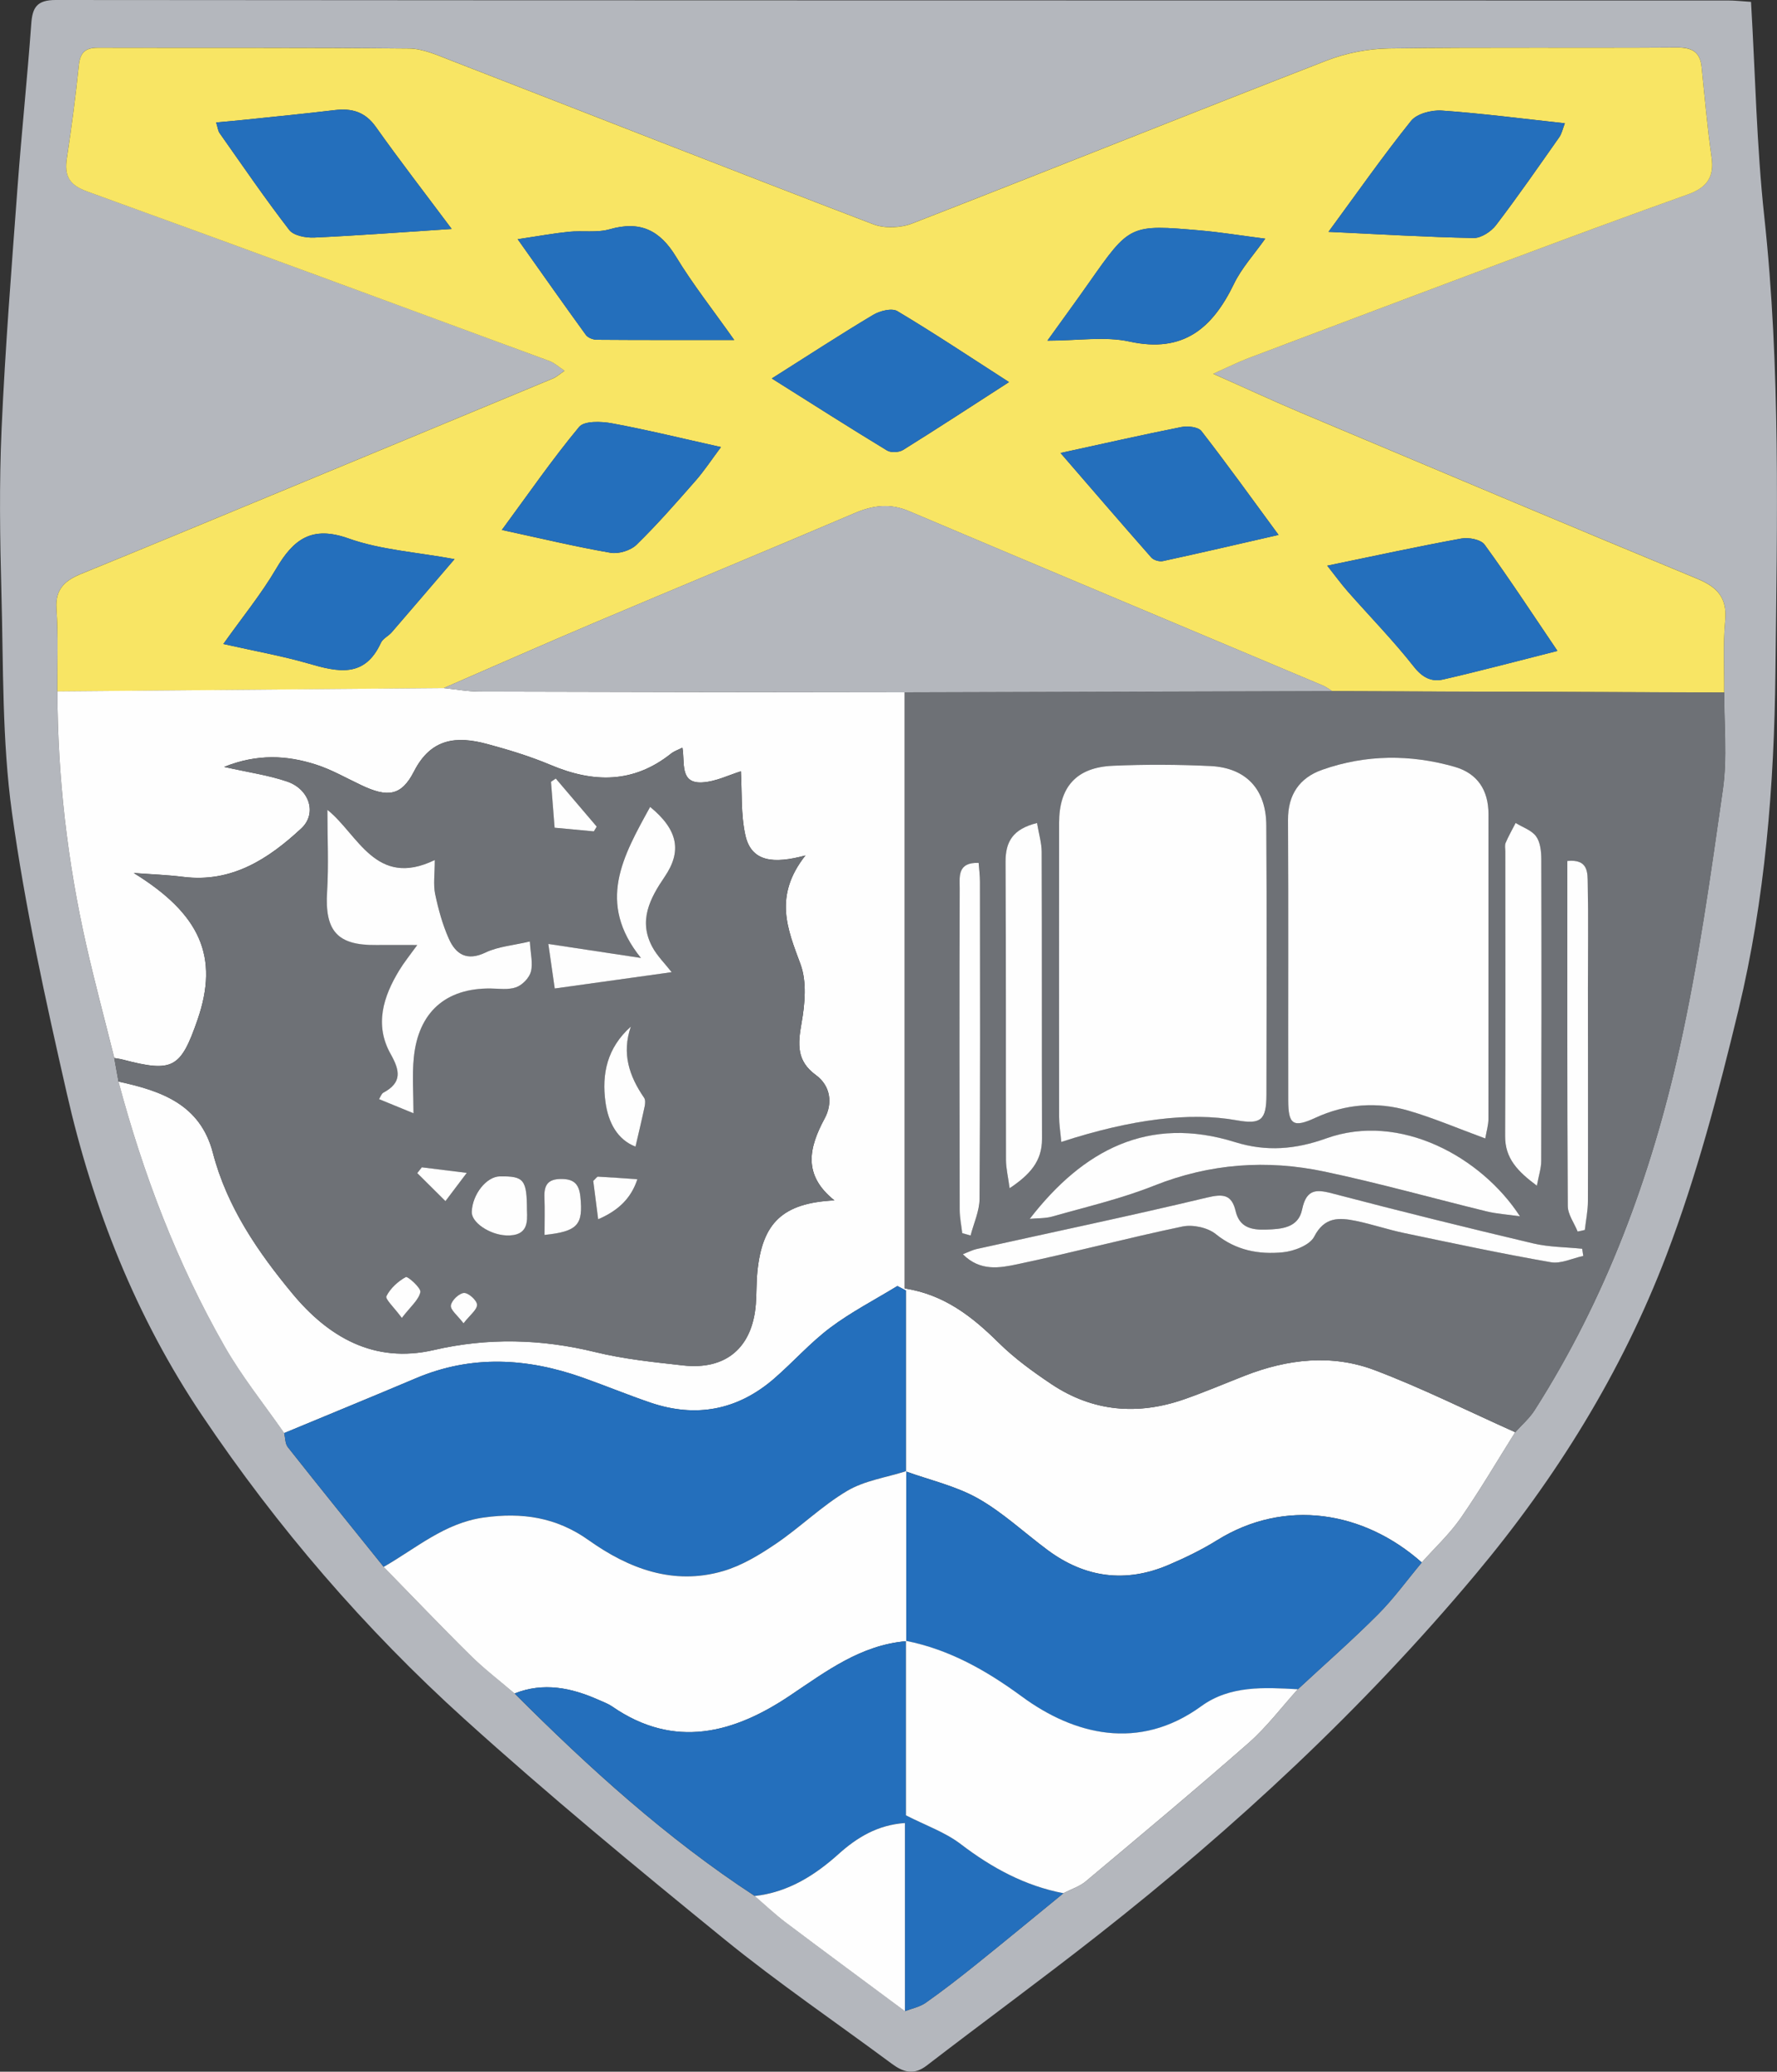
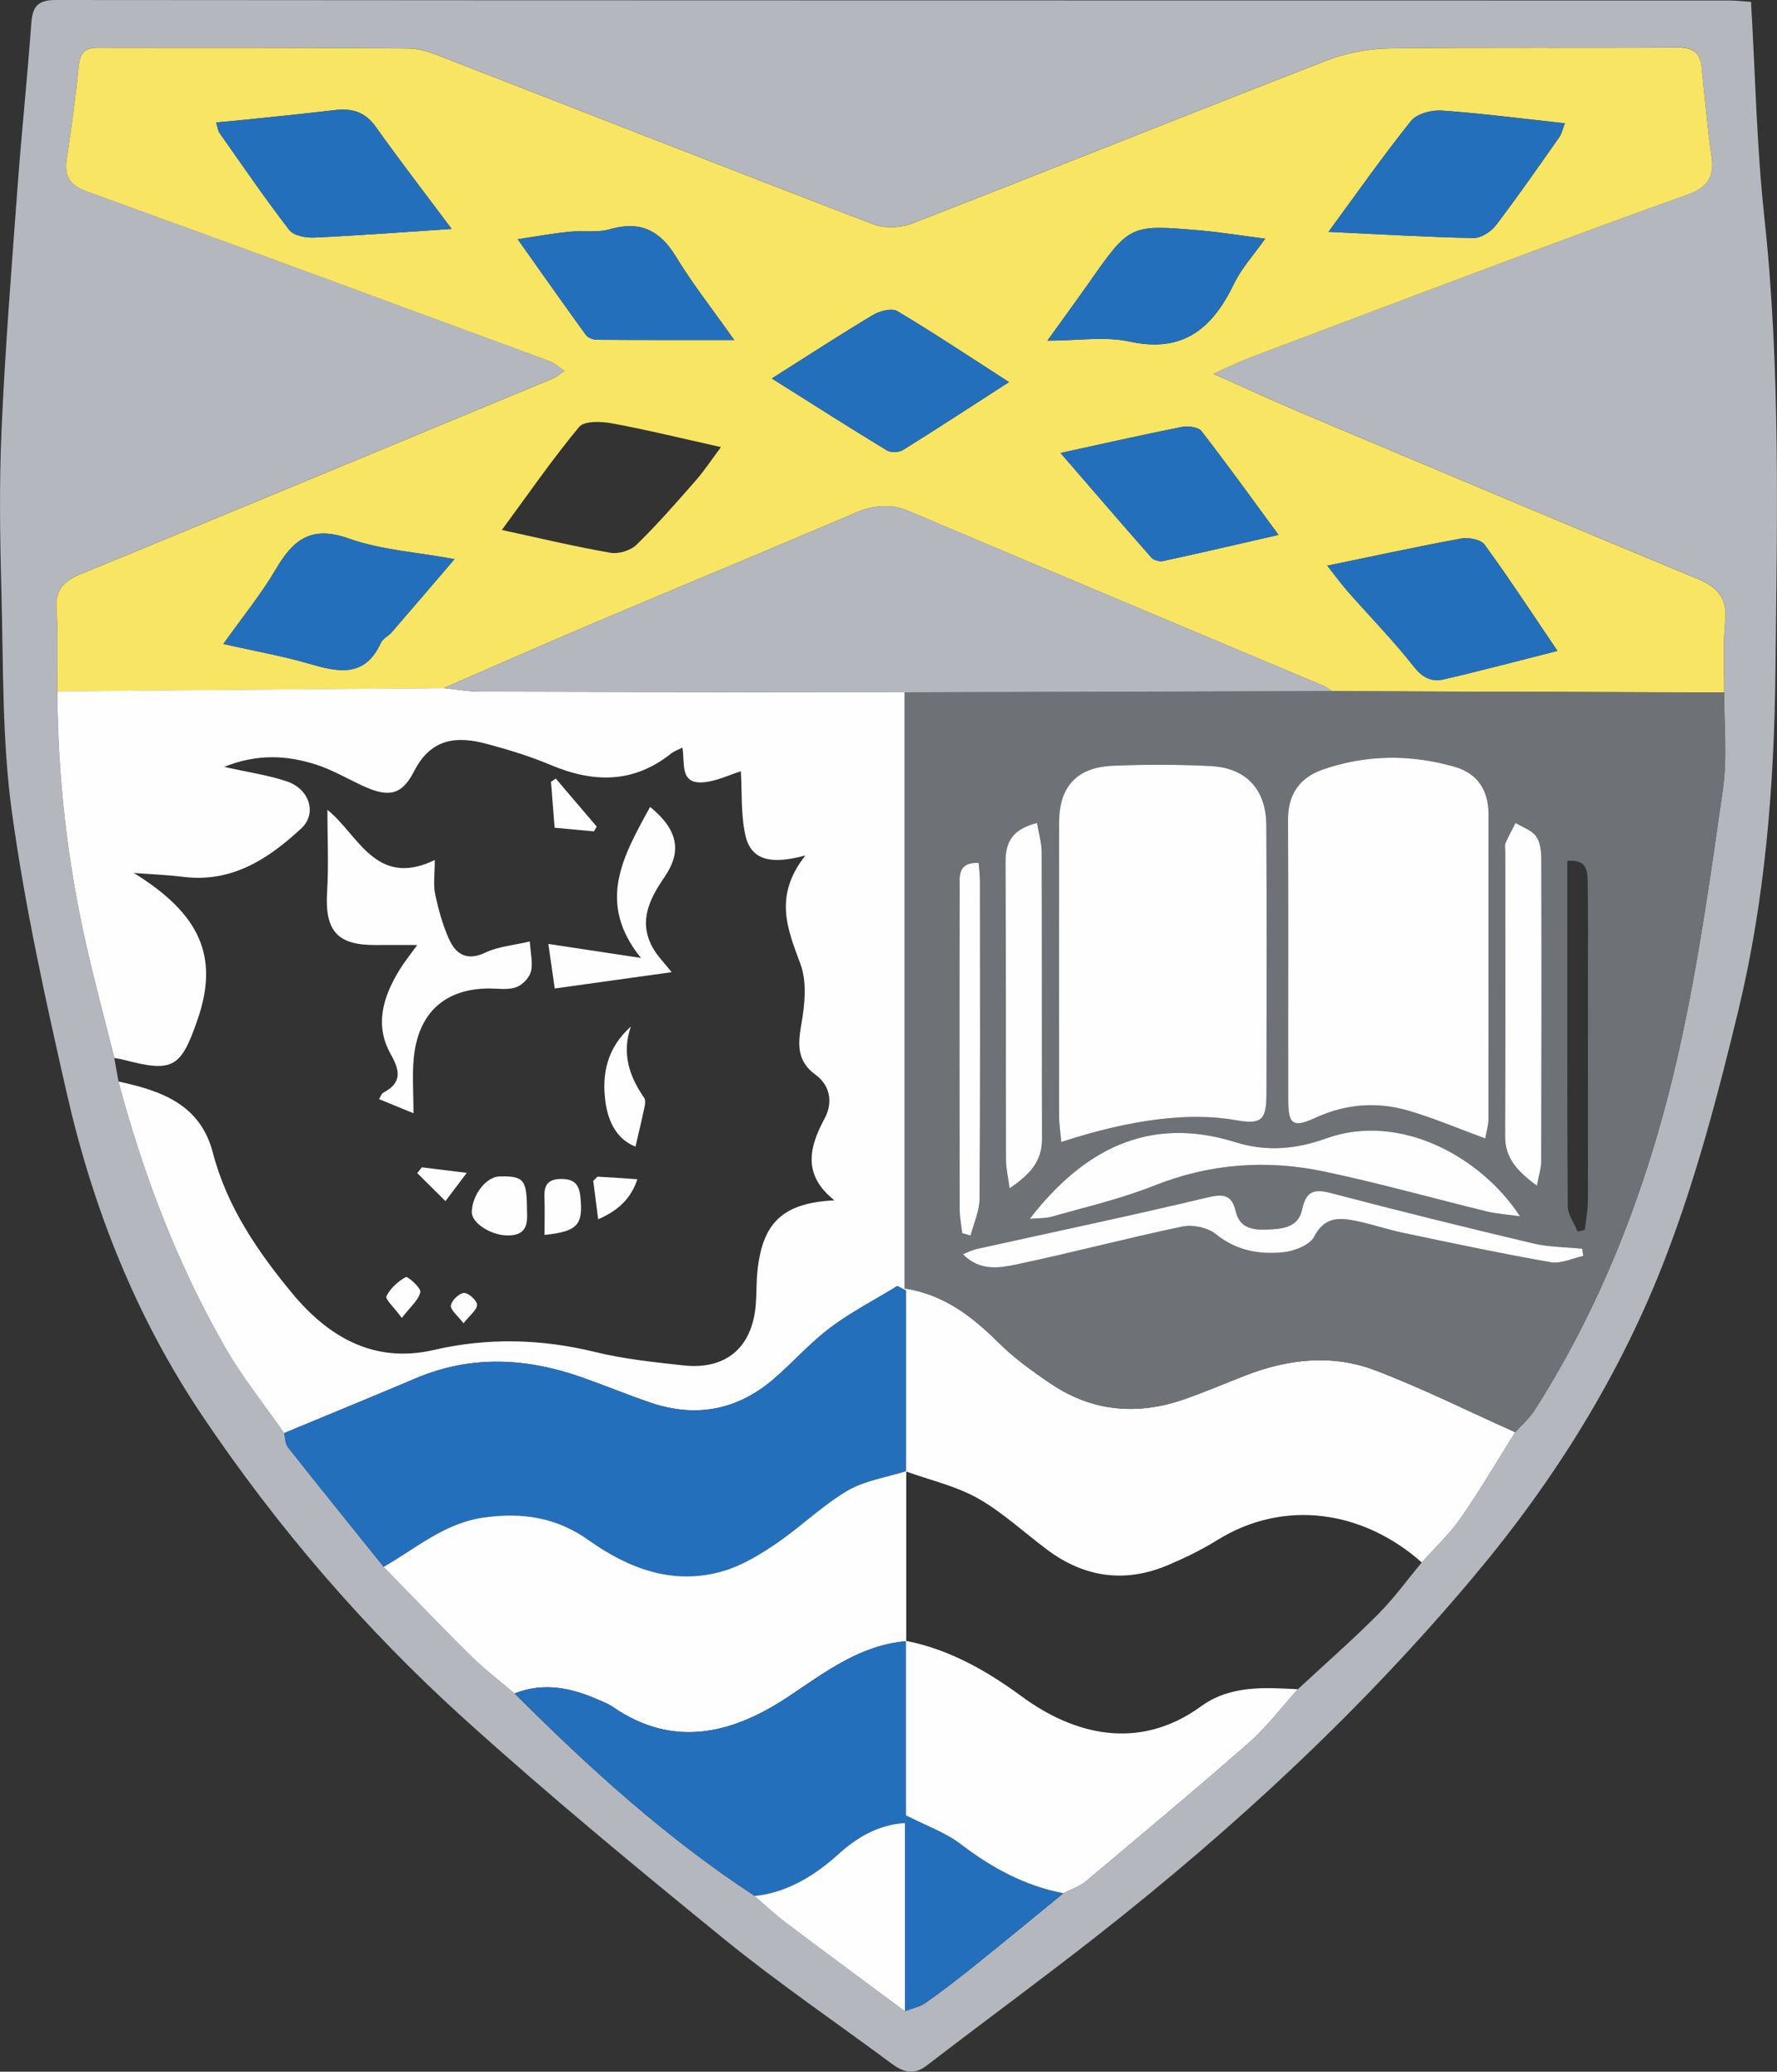
<svg xmlns="http://www.w3.org/2000/svg" id="Layer_2" data-name="Layer 2" viewBox="0 0 408.42 476.15">
  <rect x="0" y="0" width="408.42" height="476.15" fill="#333333" stroke="none" />
  <defs>
    <style>
      .cls-1 {
        fill: #fefefe;
      }

      .cls-1, .cls-2, .cls-3, .cls-4, .cls-5 {
        stroke-width: 0px;
      }

      .cls-2 {
        fill: #246fbc;
      }

      .cls-3 {
        fill: #6e7176;
      }

      .cls-4 {
        fill: #b4b7bd;
      }

      .cls-5 {
        fill: #f8e564;
      }
    </style>
  </defs>
  <g id="Layer_1-2" data-name="Layer 1">
    <g>
      <path class="cls-4" d="m402.45.42c.99,16.82,1.29,33.14,3.04,49.31,3.78,34.89,2.95,69.86,2.57,104.79-.29,26.09-2.37,52.19-8.5,77.63-4.59,19.02-9.6,38.12-16.56,56.36-10.25,26.88-25.38,51.25-43.9,73.37-25.84,30.87-55.19,58.11-86.81,82.93-12.95,10.17-26.25,19.89-39.3,29.93-3.02,2.32-5.44,1.5-8.08-.46-12.83-9.52-26.06-18.52-38.44-28.59-20.24-16.47-40.38-33.11-59.73-50.6-22.9-20.7-43-44.06-60.25-69.71-15.22-22.62-25.13-47.68-31.15-74.15-4.86-21.35-9.6-42.81-12.59-64.47-2.29-16.56-1.96-33.51-2.42-50.29-.34-12.66-.53-25.36.04-38,.83-18.58,2.31-37.14,3.68-55.69.92-12.42,2.23-24.82,3.13-37.24C7.44,1.71,8.47,0,12.79,0c128.18.11,256.35.09,384.53.11,1.46,0,2.93.18,5.14.32Zm-194.47,461.82c1.61-.63,3.42-.97,4.79-1.94,3.91-2.75,7.69-5.69,11.42-8.68,6.78-5.44,13.48-10.98,20.21-16.48,1.74-.9,3.71-1.53,5.17-2.75,12.56-10.52,25.15-21.02,37.45-31.83,4.15-3.64,7.52-8.17,11.25-12.29,6.15-5.71,12.47-11.25,18.39-17.18,3.68-3.68,6.76-7.96,10.1-11.97,3.01-3.38,6.39-6.51,8.96-10.21,4.44-6.39,8.37-13.13,12.51-19.72,1.5-1.68,3.27-3.19,4.46-5.06,16.38-25.67,26.8-53.86,33.34-83.36,4.33-19.56,7.1-39.49,9.94-59.34,1.04-7.29.26-14.84.31-22.27.04-5.5-.29-11.03.23-16.49.5-5.29-1.79-7.75-6.4-9.66-30.43-12.61-60.78-25.4-91.14-38.19-6.33-2.67-12.56-5.56-20.13-8.93,3.62-1.62,5.8-2.72,8.07-3.58,20.54-7.76,41.08-15.52,61.65-23.2,13.09-4.89,26.19-9.74,39.35-14.43,4.22-1.51,6.16-3.84,5.48-8.53-1-6.9-1.57-13.86-2.3-20.8-.37-3.52-2.28-4.48-5.75-4.45-22,.15-44-.09-65.99.21-4.86.07-9.97,1.06-14.51,2.82-31.79,12.34-63.43,25.06-95.2,37.42-2.63,1.02-6.3,1.18-8.9.19-32.47-12.42-64.83-25.15-97.24-37.72-3.07-1.19-6.33-2.66-9.52-2.69-23.83-.23-47.66-.11-71.49-.17-2.92,0-4.08,1.13-4.38,4.07-.72,7.09-1.66,14.17-2.73,21.22-.61,4.03.37,6.2,4.62,7.73,35.5,12.82,70.9,25.92,106.32,38.99,1.1.41,2.02,1.29,3.44,2.23-1.3.88-1.91,1.46-2.64,1.76-21.81,9.07-43.63,18.12-65.45,27.16-14.29,5.92-28.57,11.87-42.9,17.71-3.72,1.52-6.11,3.42-5.79,8.06.43,6.31.17,12.66.21,18.99.04,19.68,2.29,39.13,6.63,58.32,1.97,8.7,4.29,17.32,6.45,25.98.32,1.79.65,3.59.97,5.38,5.66,21.26,13.44,41.71,24.36,60.82,3.99,6.99,9.11,13.34,13.72,19.98.26,1.1.21,2.45.84,3.25,7.28,9.22,14.67,18.35,22.03,27.51,6.63,6.79,13.17,13.66,19.93,20.32,3.18,3.13,6.76,5.86,10.15,8.77,17.08,17.08,34.9,33.28,55.19,46.54,2.36,2.02,4.61,4.18,7.09,6.04,9.11,6.86,18.28,13.63,27.44,20.43Z" />
      <path class="cls-5" d="m13.19,158.9c-.04-6.33.22-12.69-.21-18.99-.32-4.64,2.07-6.55,5.79-8.06,14.32-5.84,28.61-11.79,42.9-17.71,21.82-9.04,43.64-18.09,65.45-27.16.73-.3,1.34-.88,2.64-1.76-1.42-.94-2.34-1.82-3.44-2.23-35.42-13.06-70.82-26.16-106.32-38.99-4.26-1.54-5.24-3.7-4.62-7.73,1.07-7.05,2.01-14.13,2.73-21.22.3-2.94,1.46-4.08,4.38-4.07,23.83.06,47.66-.06,71.49.17,3.19.03,6.45,1.5,9.52,2.69,32.41,12.57,64.77,25.3,97.24,37.72,2.59.99,6.27.83,8.9-.19,31.78-12.36,63.42-25.08,95.2-37.42,4.53-1.76,9.65-2.75,14.51-2.82,21.99-.3,44-.05,65.99-.21,3.47-.02,5.38.93,5.75,4.45.73,6.94,1.3,13.9,2.3,20.8.68,4.69-1.26,7.02-5.48,8.53-13.16,4.69-26.26,9.54-39.35,14.43-20.57,7.68-41.11,15.44-61.65,23.2-2.27.86-4.45,1.96-8.07,3.58,7.57,3.36,13.8,6.26,20.13,8.93,30.36,12.79,60.71,25.58,91.14,38.19,4.61,1.91,6.9,4.37,6.4,9.66-.52,5.45-.19,10.99-.23,16.49-30.03-.1-60.05-.21-90.08-.31-.7-.43-1.36-.96-2.11-1.28-31.73-13.37-63.48-26.68-95.19-40.11-4.35-1.84-8.24-1.35-12.46.46-19.89,8.49-39.87,16.75-59.78,25.18-11.61,4.92-23.15,10.03-34.72,15.05-29.59.25-59.17.51-88.76.76ZM305.34,53.28c11.49.54,22.4,1.2,33.31,1.42,1.74.04,4.05-1.46,5.18-2.94,5.04-6.6,9.77-13.44,14.55-20.23.58-.83.79-1.93,1.28-3.2-9.79-1.06-19.02-2.27-28.29-2.92-2.34-.16-5.73.72-7.06,2.38-6.52,8.13-12.5,16.69-18.96,25.48Zm-.29,76.73c1.76,2.21,3.18,4.18,4.77,5.99,5.06,5.74,10.43,11.23,15.15,17.24,1.98,2.52,4.07,3.53,6.73,2.92,8.51-1.95,16.95-4.21,26.26-6.56-5.87-8.67-11.11-16.69-16.74-24.42-.86-1.18-3.65-1.72-5.34-1.41-10.07,1.84-20.08,4.02-30.83,6.24ZM103.81,52.62c-6.21-8.32-11.98-15.77-17.42-23.44-2.48-3.5-5.54-4.35-9.49-3.87-6.92.83-13.85,1.51-20.78,2.23-2.05.22-4.11.39-6.44.61.38,1.22.43,1.94.79,2.44,5.27,7.47,10.43,15.03,16.01,22.26,1.01,1.31,3.79,1.83,5.72,1.75,10.09-.46,20.16-1.23,31.61-1.98Zm.67,75.89c-8.85-1.63-16.99-2.12-24.37-4.75-8.49-3.03-12.69.21-16.66,6.98-3.39,5.78-7.69,11.03-12.12,17.27,7.32,1.65,13.53,2.75,19.55,4.49,6.72,1.95,12.93,3.42,16.66-4.76.45-.98,1.73-1.54,2.49-2.42,4.65-5.38,9.27-10.79,14.44-16.82Zm72.91-41.52c9.34,5.88,17.85,11.31,26.48,16.55.9.55,2.76.46,3.69-.12,8.01-4.99,15.9-10.15,24.35-15.6-8.93-5.74-17.17-11.24-25.67-16.31-1.26-.75-4.02-.05-5.55.86-7.56,4.51-14.93,9.33-23.3,14.62Zm-62.03,34.82c9.11,1.97,17,3.87,24.98,5.24,1.87.32,4.62-.53,5.97-1.86,4.75-4.64,9.15-9.67,13.53-14.67,2.01-2.29,3.7-4.87,5.86-7.76-8.88-1.98-16.92-3.96-25.05-5.46-2.46-.46-6.36-.6-7.55.83-6.13,7.38-11.6,15.31-17.76,23.68Zm128.4-17.69c7,8.09,13.88,16.1,20.86,24.02.54.61,1.87.99,2.68.81,8.65-1.87,17.26-3.88,26.56-6.01-6.2-8.43-11.82-16.26-17.73-23.87-.74-.95-3.14-1.21-4.6-.92-8.95,1.78-17.84,3.8-27.77,5.96Zm47.03-49.26c-5.68-.73-10.23-1.48-14.82-1.88-16.29-1.42-16.28-1.37-25.66,11.98-2.99,4.26-6.07,8.46-9.57,13.34,7.09,0,13.24-1.03,18.89.21,12.38,2.71,19.06-3.08,24-13.3,1.75-3.61,4.58-6.69,7.17-10.35Zm-122.03,23.29c-4.95-7.01-9.55-12.83-13.38-19.14-3.7-6.1-8.24-8.32-15.22-6.32-2.95.85-6.29.26-9.43.58-3.53.36-7.03,1.01-11.74,1.71,5.68,8.02,10.62,15.05,15.67,22,.48.66,1.67,1.11,2.53,1.11,10.13.08,20.26.05,31.57.05Z" />
      <path class="cls-1" d="m13.19,158.9c29.59-.25,59.17-.51,88.76-.76,2.8.28,5.59.8,8.38.8,32.53.1,65.06.13,97.59.17v137.01c9.1,1.41,15.52,6.47,21.57,12.45,3.64,3.6,7.88,6.68,12.15,9.54,9.51,6.36,19.84,7.22,30.55,3.48,4.71-1.64,9.31-3.61,13.96-5.43,9.79-3.82,19.95-4.99,29.79-1.26,10.99,4.16,21.55,9.47,32.3,14.27-4.14,6.59-8.08,13.33-12.51,19.72-2.57,3.7-5.95,6.83-8.96,10.21-13.3-11.8-31.45-14.81-47.07-5.09-3.52,2.19-7.3,4.02-11.12,5.65-9.87,4.22-19.19,2.98-27.79-3.4-5.35-3.97-10.29-8.64-16.03-11.88-5.07-2.86-11-4.19-16.56-6.2v-41.59c-.65-.34-1.3-.68-1.95-1.02-5.17,3.16-10.62,5.97-15.44,9.59-4.63,3.48-8.53,7.92-12.93,11.73-8.38,7.24-17.94,9.04-28.42,5.47-5.19-1.77-10.27-3.87-15.43-5.7-12.81-4.56-25.62-5.32-38.44.11-10.07,4.26-20.19,8.4-30.28,12.6-4.61-6.64-9.73-12.98-13.72-19.98-10.92-19.12-18.69-39.56-24.36-60.82,9.76,2.11,18.79,5.18,21.7,16.39,3.22,12.4,10.37,22.81,18.3,32.37,8.15,9.82,18.64,16.15,32.48,12.94,12.38-2.87,24.69-2.56,37.08.47,6.6,1.62,13.45,2.32,20.22,3.07,9.86,1.1,15.91-4.1,16.7-14.02.2-2.49.11-5,.36-7.48,1.13-11.29,5.8-15.83,17.7-16.43-7.33-5.87-5.86-12.11-2.22-18.86,1.84-3.41,1.38-7.45-2.04-9.94-4.47-3.26-4.14-7.13-3.29-11.93.78-4.41,1.25-9.53-.24-13.56-2.98-8.05-6.25-15.61,1.13-24.98-7.25,1.96-12.45,1.56-13.81-4.7-1.05-4.79-.74-9.88-1.02-14.64-2.65.8-5.76,2.39-8.94,2.55-5.19.25-3.88-4.55-4.5-7.99-1.15.58-1.94.84-2.55,1.32-8.67,6.94-17.9,6.81-27.71,2.67-4.73-1.99-9.7-3.51-14.66-4.84-6.96-1.86-12.85-1.36-16.77,6.32-2.92,5.72-6.12,6-12.14,3.14-3.45-1.63-6.82-3.58-10.43-4.73-6.65-2.12-13.4-2.52-21.06.54,5.62,1.27,10.21,1.9,14.52,3.38,5.06,1.75,6.9,7.32,3.21,10.76-7.53,7-15.98,12.55-27.15,11.14-3.76-.47-7.56-.6-11.35-.89,15.27,9.43,19.66,19.25,14.64,33.75-3.87,11.18-5.68,12.14-17.16,9.14-.64-.17-1.3-.25-1.96-.37-2.16-8.66-4.48-17.28-6.45-25.98-4.34-19.19-6.58-38.63-6.63-58.32Z" />
      <path class="cls-3" d="m348.26,329.18c-10.75-4.81-21.31-10.11-32.3-14.27-9.85-3.72-20-2.56-29.79,1.26-4.65,1.82-9.25,3.78-13.96,5.43-10.71,3.74-21.03,2.88-30.55-3.48-4.27-2.86-8.51-5.94-12.15-9.54-6.06-5.98-12.47-11.04-21.57-12.45,0-45.77,0-91.39,0-137.01,32.76-.09,65.52-.19,98.29-.28,30.03.1,60.05.21,90.08.31-.05,7.43.73,14.98-.31,22.27-2.83,19.85-5.6,39.78-9.94,59.34-6.54,29.51-16.95,57.69-33.34,83.36-1.2,1.87-2.96,3.38-4.46,5.06Zm-104.34-66.73q24.21-7.87,40.32-4.98c5.54,1,6.83,0,6.85-5.8.05-20.67.1-41.34-.03-62.01-.05-8.26-4.66-13.21-12.84-13.61-7.48-.37-15-.39-22.48-.06-8.33.37-12.3,4.86-12.31,13.12-.02,22.5-.03,45.01,0,67.51,0,1.77.3,3.54.5,5.82Zm97.45-.79c.28-1.67.72-3.1.73-4.53.03-23.34-.01-46.67.01-70.01,0-5.55-2.55-9.4-7.78-10.89-10.16-2.91-20.43-2.85-30.44.68-5.16,1.82-7.88,5.68-7.86,11.49.1,21.5,0,43,.05,64.51.01,5.55,1.15,6.34,6.22,4,6.99-3.23,14.18-3.75,21.43-1.65,5.71,1.66,11.22,4.03,17.64,6.39Zm-104.7,18.49c1.74-.16,3.56-.06,5.21-.54,7.83-2.24,15.83-4.09,23.37-7.09,12.84-5.11,25.92-6.04,39.19-3.23,12.51,2.65,24.84,6.13,37.27,9.15,2.3.56,4.7.7,7.63,1.12-8.81-13.59-27.56-24-44.54-17.9-7.02,2.52-13.73,3.1-20.94.85-19.82-6.18-34.88,1.72-47.19,17.64Zm-15.38,8.13c4.02,4.02,8.55,3.13,12.51,2.29,12.7-2.67,25.25-6.02,37.95-8.67,2.38-.5,5.8.23,7.66,1.73,4.68,3.79,9.95,4.75,15.46,4.19,2.56-.26,6.16-1.64,7.17-3.6,2.36-4.58,5.73-4.41,9.56-3.62,3.74.77,7.39,2.02,11.13,2.8,11.22,2.35,22.44,4.74,33.72,6.71,2.32.41,4.95-.92,7.43-1.45-.08-.55-.17-1.1-.25-1.65-3.77-.39-7.64-.38-11.3-1.24-15.21-3.6-30.4-7.35-45.52-11.32-3.9-1.02-6.5-1.58-7.55,3.54-.87,4.24-4.72,4.51-8.39,4.62-3.32.1-6.01-.53-6.88-4.23-.9-3.85-2.85-4.03-6.59-3.14-17.6,4.21-35.32,7.92-52.99,11.84-.88.2-1.71.64-3.13,1.19Zm131.93-15.76c.43-2.36,1-4.02,1-5.69.07-23.14.08-46.29.02-69.43,0-1.76-.23-3.87-1.21-5.19-1.04-1.41-3.09-2.07-4.7-3.06-.78,1.51-1.62,3-2.29,4.56-.24.57-.08,1.32-.08,1.98,0,21.81.06,43.62-.04,65.43-.02,5.15,2.88,8.1,7.3,11.4Zm-114.87-83.35c-5.56,1.38-7.26,4.29-7.23,8.98.13,22.82.04,45.65.1,68.47,0,1.87.47,3.74.84,6.49,4.71-3.16,7.45-6.22,7.44-11.31-.06-21.99,0-43.98-.07-65.98,0-2.08-.65-4.15-1.07-6.65Zm121.87,8.71c0,26.7-.05,52.99.1,79.28.01,1.97,1.48,3.93,2.27,5.89.55-.12,1.1-.24,1.65-.36.25-2.21.7-4.43.71-6.64.05-16.32.01-32.65,0-48.97,0-8,.11-15.99-.04-23.98-.05-2.47.18-5.71-4.69-5.22Zm-139.06,85.53c.64.18,1.28.36,1.93.54.72-2.81,2.04-5.61,2.06-8.43.17-24.29.1-48.57.09-72.86,0-1.42-.19-2.83-.3-4.35-4.96-.18-4.36,3.27-4.36,5.84-.07,24.62-.04,49.24,0,73.86,0,1.8.38,3.59.59,5.39Z" />
-       <path class="cls-3" d="m26.27,243.19c.65.12,1.32.2,1.96.37,11.48,3,13.29,2.04,17.16-9.14,5.02-14.5.63-24.32-14.64-33.75,3.78.29,7.59.41,11.35.89,11.18,1.41,19.63-4.14,27.15-11.14,3.69-3.43,1.85-9.01-3.21-10.76-4.3-1.48-8.9-2.12-14.52-3.38,7.66-3.06,14.41-2.66,21.06-.54,3.61,1.15,6.98,3.1,10.43,4.73,6.03,2.85,9.22,2.58,12.14-3.14,3.92-7.68,9.82-8.18,16.77-6.32,4.97,1.33,9.93,2.84,14.66,4.84,9.81,4.14,19.04,4.27,27.71-2.67.61-.49,1.41-.74,2.55-1.32.63,3.44-.68,8.24,4.5,7.99,3.18-.16,6.29-1.75,8.94-2.55.28,4.75-.03,9.84,1.02,14.64,1.37,6.26,6.56,6.66,13.81,4.7-7.38,9.37-4.11,16.93-1.13,24.98,1.49,4.03,1.02,9.15.24,13.56-.85,4.8-1.18,8.67,3.29,11.93,3.42,2.49,3.88,6.53,2.04,9.94-3.63,6.75-5.11,12.99,2.22,18.86-11.9.6-16.58,5.14-17.7,16.43-.25,2.48-.16,4.99-.36,7.48-.79,9.93-6.84,15.12-16.7,14.02-6.78-.76-13.63-1.46-20.22-3.07-12.39-3.04-24.7-3.34-37.08-.47-13.85,3.21-24.33-3.12-32.48-12.94-7.93-9.56-15.08-19.96-18.3-32.37-2.91-11.21-11.94-14.27-21.7-16.39-.32-1.79-.65-3.59-.97-5.38Zm68.78,12.67c0-4.56-.33-8.7.07-12.78,1.02-10.47,7.33-16,17.6-15.91,1.99.02,4.15.35,5.93-.29,1.42-.52,3-2.14,3.38-3.57.51-1.91-.08-4.1-.24-6.95-3.88.92-7.3,1.16-10.18,2.54-4.28,2.06-6.83.42-8.43-3.15-1.46-3.26-2.42-6.8-3.16-10.31-.46-2.18-.08-4.54-.08-7.8-13.58,6.58-17.64-5.94-24.68-11.53,0,6.52.31,12.7-.07,18.83-.56,8.99,2.32,12.34,11.28,12.24,2.86-.03,5.72,0,9.44,0-1.68,2.35-3.02,3.99-4.12,5.78-3.72,6.1-5.75,12.6-1.99,19.28,2.16,3.83,2.62,6.56-1.66,8.86-.48.26-.7,1.02-1.01,1.5,2.45,1,4.72,1.94,7.93,3.25Zm54.38-70.41c-6.29,11.41-12.38,21.98-2.12,34.72-7.63-1.16-14.06-2.13-21.28-3.22.58,4.04.99,6.88,1.47,10.24,9.22-1.29,17.79-2.48,26.87-3.75-1.54-1.97-3.33-3.71-4.45-5.81-3.22-6.03-.53-11.15,2.86-16.14,3.93-5.78,3.14-10.7-3.35-16.03Zm-3.37,78.08c.77-3.35,1.49-6.32,2.12-9.31.13-.61.18-1.46-.14-1.92-3.4-4.93-5.19-10.16-3.05-16.36-5.44,4.85-6.74,10.84-5.82,17.42.66,4.73,2.79,8.58,6.89,10.16Zm-24.94,14.68c-.02-7.13-.72-7.9-6.2-7.85-3.09.03-6.33,4.08-6.49,8.13-.1,2.48,4.14,5.27,7.89,5.44,5.16.23,4.89-3.25,4.8-5.73Zm4.04,5.62c7.68-.8,8.9-2.36,8.23-8.81-.29-2.81-1.41-4.04-4.37-4.05-3.13,0-4,1.44-3.89,4.24.11,2.76.02,5.53.02,8.62Zm12.32-3.59c4.66-2,7.59-4.86,9.01-9.2-3.02-.21-6.04-.43-9.06-.59-.23-.01-.47.41-1.08.97.33,2.61.7,5.5,1.13,8.83Zm-10.01-89.99c3.27.3,6.15.57,9.03.84.22-.36.44-.72.66-1.09-3.14-3.68-6.28-7.37-9.41-11.05-.37.25-.74.5-1.1.75.26,3.27.51,6.55.83,10.56Zm-20.19,79.32c-4.57-.57-7.45-.92-10.33-1.28-.35.44-.7.88-1.05,1.33,2.16,2.15,4.32,4.29,6.48,6.44,1.38-1.82,2.75-3.65,4.9-6.49Zm-14.93,33.33c2.01-2.62,3.88-4.12,4.25-5.93.2-.95-2.91-3.7-3.34-3.46-1.8.99-3.54,2.59-4.46,4.4-.33.66,1.72,2.51,3.54,4.99Zm14.2,1.25c1.49-1.91,3.12-3.1,3.1-4.26-.02-.99-1.98-2.77-3-2.71-1.12.06-2.85,1.73-3.01,2.88-.14,1.01,1.53,2.27,2.91,4.1Z" />
      <path class="cls-2" d="m65.31,329.37c10.1-4.19,20.22-8.33,30.28-12.6,12.82-5.43,25.62-4.67,38.44-.11,5.17,1.84,10.25,3.93,15.43,5.7,10.47,3.58,20.03,1.77,28.42-5.47,4.41-3.8,8.3-8.25,12.93-11.73,4.83-3.62,10.27-6.43,15.44-9.59.65.34,1.3.68,1.95,1.02v41.59l.08-.08c-4.56,1.45-9.56,2.16-13.57,4.54-5.81,3.44-10.74,8.33-16.36,12.14-3.77,2.56-7.87,5.04-12.18,6.3-11.45,3.33-21.69-.58-30.9-7.13-7.43-5.28-15.32-6.42-24.09-5.19-9.01,1.26-15.57,7.1-23,11.35-7.36-9.16-14.75-18.29-22.03-27.51-.64-.8-.58-2.15-.84-3.25Z" />
-       <path class="cls-2" d="m208.21,338.2c5.55,2.01,11.49,3.34,16.56,6.2,5.75,3.25,10.68,7.92,16.03,11.88,8.6,6.38,17.93,7.62,27.79,3.4,3.82-1.63,7.6-3.46,11.12-5.65,15.62-9.72,33.77-6.71,47.07,5.09-3.35,4.01-6.43,8.29-10.1,11.97-5.92,5.93-12.24,11.47-18.4,17.18-7.7-.43-15.59-.91-22.18,3.89-14.39,10.46-29.34,6.52-41.2-2.19-8.23-6.04-16.69-10.84-26.68-12.83l.08.08c0-13.03,0-26.06,0-39.08l-.08.08Z" />
      <path class="cls-1" d="m208.29,338.12c0,13.03,0,26.06,0,39.08-10.45.89-18.36,6.9-26.72,12.5-12.88,8.65-26.58,12.4-40.86,2.52-.95-.65-2.07-1.06-3.13-1.53-6.26-2.78-12.64-4.13-19.32-1.47-3.4-2.91-6.98-5.64-10.15-8.77-6.75-6.66-13.3-13.54-19.93-20.32,7.43-4.25,13.99-10.09,23-11.35,8.77-1.23,16.66-.09,24.09,5.19,9.21,6.55,19.46,10.46,30.9,7.13,4.32-1.26,8.41-3.74,12.18-6.3,5.62-3.81,10.55-8.7,16.36-12.14,4.01-2.38,9.01-3.08,13.57-4.54Z" />
      <path class="cls-2" d="m118.27,389.22c6.68-2.65,13.06-1.31,19.32,1.47,1.06.47,2.19.88,3.13,1.53,14.28,9.88,27.98,6.13,40.86-2.52,8.35-5.61,16.26-11.61,26.72-12.5,0,0-.08-.08-.08-.08,0,13.64,0,27.28,0,40.11,4.53,2.32,9.01,3.87,12.58,6.6,7.15,5.46,14.75,9.6,23.62,11.3-6.73,5.5-13.44,11.04-20.21,16.48-3.73,2.99-7.52,5.93-11.42,8.68-1.37.97-3.18,1.31-4.79,1.94,0-14.28,0-28.56,0-43.26-6.28.44-11.02,3.33-15.26,7.14-5.56,5-11.66,8.79-19.27,9.64-20.29-13.26-38.12-29.46-55.19-46.54Z" />
      <path class="cls-1" d="m244.42,435.13c-8.87-1.7-16.47-5.84-23.62-11.3-3.57-2.73-8.05-4.28-12.58-6.6,0-12.84,0-26.47,0-40.11,10,2,18.45,6.79,26.68,12.83,11.86,8.71,26.82,12.65,41.2,2.19,6.6-4.8,14.48-4.32,22.18-3.89-3.73,4.12-7.1,8.64-11.25,12.29-12.31,10.81-24.9,21.31-37.45,31.83-1.46,1.23-3.43,1.85-5.17,2.75Z" />
      <path class="cls-1" d="m173.46,435.77c7.6-.85,13.71-4.65,19.27-9.64,4.24-3.82,8.98-6.7,15.26-7.14,0,14.7,0,28.98,0,43.26-9.15-6.8-18.33-13.57-27.44-20.43-2.48-1.87-4.73-4.02-7.09-6.04Z" />
      <path class="cls-4" d="m306.22,158.84c-32.76.09-65.52.19-98.29.28-32.53-.04-65.06-.07-97.59-.17-2.79,0-5.59-.52-8.38-.8,11.57-5.02,23.1-10.13,34.71-15.05,19.91-8.44,39.9-16.69,59.78-25.18,4.22-1.8,8.11-2.3,12.46-.46,31.7,13.43,63.46,26.74,95.19,40.11.75.32,1.41.85,2.11,1.28Z" />
      <path class="cls-2" d="m305.34,53.28c6.46-8.8,12.45-17.35,18.96-25.48,1.33-1.66,4.72-2.55,7.06-2.38,9.27.65,18.5,1.86,28.29,2.92-.49,1.27-.69,2.37-1.28,3.2-4.78,6.8-9.51,13.63-14.55,20.23-1.13,1.48-3.44,2.98-5.18,2.94-10.91-.22-21.82-.88-33.31-1.42Z" />
      <path class="cls-2" d="m305.05,130.02c10.75-2.22,20.76-4.4,30.83-6.24,1.69-.31,4.48.23,5.34,1.41,5.63,7.73,10.87,15.75,16.74,24.42-9.3,2.35-17.75,4.61-26.26,6.56-2.66.61-4.75-.4-6.73-2.92-4.72-6-10.09-11.49-15.15-17.24-1.59-1.81-3.02-3.77-4.77-5.99Z" />
      <path class="cls-2" d="m103.81,52.62c-11.45.75-21.52,1.52-31.61,1.98-1.92.09-4.71-.44-5.72-1.75-5.58-7.23-10.74-14.79-16.01-22.26-.35-.5-.41-1.22-.79-2.44,2.33-.22,4.39-.39,6.44-.61,6.93-.73,13.87-1.4,20.78-2.23,3.95-.47,7.01.37,9.49,3.87,5.44,7.68,11.2,15.12,17.42,23.44Z" />
      <path class="cls-2" d="m104.48,128.5c-5.17,6.03-9.78,11.44-14.44,16.82-.76.88-2.04,1.44-2.49,2.42-3.74,8.18-9.94,6.71-16.66,4.76-6.02-1.75-12.24-2.84-19.55-4.49,4.43-6.24,8.73-11.49,12.12-17.27,3.97-6.77,8.17-10.01,16.66-6.98,7.38,2.63,15.52,3.12,24.37,4.75Z" />
      <path class="cls-2" d="m177.38,86.98c8.36-5.29,15.74-10.1,23.3-14.62,1.53-.92,4.29-1.62,5.55-.86,8.5,5.07,16.74,10.57,25.67,16.31-8.45,5.45-16.34,10.61-24.35,15.6-.93.58-2.79.67-3.69.12-8.62-5.24-17.13-10.67-26.48-16.55Z" />
-       <path class="cls-2" d="m115.35,121.8c6.16-8.37,11.62-16.3,17.76-23.68,1.18-1.43,5.09-1.28,7.55-.83,8.13,1.51,16.17,3.49,25.05,5.46-2.16,2.89-3.85,5.47-5.86,7.76-4.39,5-8.78,10.03-13.53,14.67-1.36,1.32-4.1,2.18-5.97,1.86-7.98-1.38-15.87-3.28-24.98-5.24Z" />
      <path class="cls-2" d="m243.75,104.11c9.93-2.16,18.83-4.19,27.77-5.96,1.46-.29,3.86-.04,4.6.92,5.91,7.6,11.53,15.43,17.73,23.87-9.3,2.13-17.92,4.14-26.56,6.01-.82.18-2.15-.2-2.68-.81-6.98-7.92-13.86-15.93-20.86-24.02Z" />
      <path class="cls-2" d="m290.78,54.85c-2.58,3.66-5.42,6.75-7.17,10.35-4.94,10.21-11.63,16.01-24,13.3-5.65-1.24-11.8-.21-18.89-.21,3.5-4.87,6.58-9.08,9.57-13.34,9.38-13.35,9.37-13.41,25.66-11.98,4.59.4,9.15,1.15,14.82,1.88Z" />
      <path class="cls-2" d="m168.75,78.14c-11.3,0-21.44.03-31.57-.05-.86,0-2.06-.46-2.53-1.11-5.05-6.95-9.99-13.99-15.67-22,4.71-.7,8.21-1.35,11.74-1.71,3.14-.32,6.47.27,9.43-.58,6.98-2,11.52.22,15.22,6.32,3.82,6.3,8.43,12.13,13.38,19.14Z" />
      <path class="cls-1" d="m243.92,262.45c-.2-2.27-.5-4.04-.5-5.82-.02-22.5-.01-45.01,0-67.51,0-8.26,3.98-12.75,12.31-13.12,7.48-.33,15-.3,22.48.06,8.18.4,12.79,5.34,12.84,13.61.12,20.67.08,41.34.03,62.01-.02,5.8-1.31,6.79-6.85,5.8q-16.11-2.9-40.32,4.98Z" />
      <path class="cls-1" d="m341.37,261.66c-6.42-2.36-11.93-4.73-17.64-6.39-7.24-2.11-14.43-1.58-21.43,1.65-5.07,2.34-6.21,1.55-6.22-4-.04-21.5.06-43-.05-64.51-.03-5.81,2.69-9.67,7.86-11.49,10.01-3.53,20.27-3.59,30.44-.68,5.23,1.5,7.78,5.34,7.78,10.89-.02,23.34.02,46.67-.01,70.01,0,1.43-.45,2.86-.73,4.53Z" />
      <path class="cls-1" d="m236.67,280.14c12.31-15.92,27.37-23.82,47.19-17.64,7.21,2.25,13.92,1.67,20.94-.85,16.98-6.1,35.73,4.31,44.54,17.9-2.93-.42-5.33-.56-7.63-1.12-12.43-3.03-24.76-6.51-37.27-9.15-13.27-2.81-26.35-1.88-39.19,3.23-7.54,3-15.54,4.86-23.37,7.09-1.65.47-3.47.37-5.21.54Z" />
      <path class="cls-1" d="m221.29,288.27c1.42-.55,2.24-.99,3.13-1.19,17.67-3.92,35.39-7.63,52.99-11.84,3.73-.89,5.68-.72,6.59,3.14.87,3.69,3.56,4.33,6.88,4.23,3.67-.11,7.52-.38,8.39-4.62,1.05-5.12,3.66-4.57,7.55-3.54,15.12,3.97,30.31,7.72,45.52,11.32,3.66.87,7.53.85,11.3,1.24.08.55.17,1.1.25,1.65-2.49.53-5.11,1.85-7.43,1.45-11.29-1.97-22.51-4.36-33.72-6.71-3.74-.78-7.39-2.03-11.13-2.8-3.83-.78-7.2-.96-9.56,3.62-1.01,1.96-4.61,3.34-7.17,3.6-5.51.55-10.78-.4-15.46-4.19-1.86-1.5-5.28-2.23-7.66-1.73-12.7,2.65-25.25,6-37.95,8.67-3.96.83-8.48,1.73-12.51-2.29Z" />
      <path class="cls-1" d="m353.23,272.52c-4.42-3.3-7.32-6.25-7.3-11.4.1-21.81.04-43.62.04-65.43,0-.67-.17-1.41.08-1.98.67-1.56,1.51-3.04,2.29-4.56,1.61.99,3.66,1.65,4.7,3.06.97,1.32,1.2,3.43,1.21,5.19.06,23.14.05,46.29-.02,69.43,0,1.67-.57,3.33-1,5.69Z" />
      <path class="cls-1" d="m238.35,189.16c.42,2.5,1.06,4.58,1.07,6.65.07,21.99.01,43.98.07,65.98.01,5.09-2.73,8.15-7.44,11.31-.37-2.74-.83-4.61-.84-6.49-.05-22.83.03-45.65-.1-68.47-.03-4.69,1.67-7.6,7.23-8.98Z" />
-       <path class="cls-1" d="m360.23,197.88c4.87-.49,4.64,2.75,4.69,5.22.16,7.99.04,15.99.04,23.98,0,16.32.05,32.65,0,48.97,0,2.21-.46,4.43-.71,6.64-.55.12-1.1.24-1.65.36-.79-1.96-2.26-3.92-2.27-5.89-.15-26.29-.1-52.58-.1-79.28Z" />
      <path class="cls-1" d="m221.16,283.41c-.21-1.8-.59-3.59-.59-5.39-.05-24.62-.07-49.24,0-73.86,0-2.57-.6-6.02,4.36-5.84.11,1.52.3,2.93.3,4.35.02,24.29.08,48.57-.09,72.86-.02,2.81-1.34,5.62-2.06,8.43-.64-.18-1.28-.36-1.93-.54Z" />
      <path class="cls-1" d="m95.05,255.87c-3.21-1.32-5.48-2.25-7.93-3.25.31-.48.53-1.24,1.01-1.5,4.29-2.3,3.82-5.03,1.66-8.86-3.76-6.68-1.73-13.18,1.99-19.28,1.09-1.79,2.43-3.44,4.12-5.78-3.72,0-6.58-.03-9.44,0-8.96.1-11.83-3.25-11.28-12.24.38-6.13.07-12.31.07-18.83,7.04,5.59,11.1,18.11,24.68,11.53,0,3.26-.37,5.62.08,7.8.74,3.51,1.7,7.05,3.16,10.31,1.59,3.56,4.15,5.2,8.43,3.15,2.87-1.38,6.29-1.62,10.18-2.54.16,2.84.75,5.04.24,6.95-.38,1.43-1.96,3.06-3.38,3.57-1.78.65-3.94.31-5.93.29-10.27-.09-16.57,5.44-17.6,15.91-.4,4.07-.07,8.22-.07,12.78Z" />
      <path class="cls-1" d="m149.43,185.46c6.49,5.33,7.28,10.25,3.35,16.03-3.4,4.99-6.09,10.11-2.86,16.14,1.12,2.09,2.91,3.83,4.45,5.81-9.07,1.27-17.64,2.46-26.87,3.75-.48-3.36-.89-6.2-1.47-10.24,7.22,1.09,13.65,2.07,21.28,3.22-10.26-12.73-4.16-23.3,2.12-34.72Z" />
      <path class="cls-1" d="m146.06,263.53c-4.1-1.58-6.23-5.43-6.89-10.16-.92-6.58.39-12.57,5.82-17.42-2.14,6.2-.35,11.42,3.05,16.36.32.46.26,1.3.14,1.92-.63,2.99-1.35,5.97-2.12,9.31Z" />
      <path class="cls-1" d="m121.12,278.21c.09,2.47.36,5.96-4.8,5.73-3.76-.17-8-2.96-7.89-5.44.16-4.05,3.4-8.1,6.49-8.13,5.49-.06,6.18.71,6.2,7.85Z" />
-       <path class="cls-1" d="m125.15,283.83c0-3.09.09-5.86-.02-8.62-.11-2.8.76-4.25,3.89-4.24,2.96,0,4.07,1.24,4.37,4.05.67,6.45-.55,8.01-8.23,8.81Z" />
+       <path class="cls-1" d="m125.15,283.83c0-3.09.09-5.86-.02-8.62-.11-2.8.76-4.25,3.89-4.24,2.96,0,4.07,1.24,4.37,4.05.67,6.45-.55,8.01-8.23,8.81" />
      <path class="cls-1" d="m137.48,280.24c-.42-3.33-.79-6.22-1.13-8.83.61-.56.86-.98,1.08-.97,3.02.16,6.04.38,9.06.59-1.42,4.35-4.35,7.2-9.01,9.2Z" />
      <path class="cls-1" d="m127.47,190.25c-.31-4.01-.57-7.28-.83-10.56.37-.25.74-.5,1.1-.75,3.14,3.68,6.28,7.37,9.41,11.05-.22.36-.44.72-.66,1.09-2.88-.27-5.75-.53-9.03-.84Z" />
      <path class="cls-1" d="m107.28,269.57c-2.15,2.84-3.52,4.66-4.9,6.49-2.16-2.15-4.32-4.29-6.48-6.44.35-.44.7-.88,1.05-1.33,2.88.36,5.75.71,10.33,1.28Z" />
      <path class="cls-1" d="m92.35,302.9c-1.82-2.47-3.87-4.33-3.54-4.99.91-1.81,2.66-3.41,4.46-4.4.43-.23,3.54,2.52,3.34,3.46-.38,1.81-2.24,3.3-4.25,5.93Z" />
      <path class="cls-1" d="m106.54,304.15c-1.38-1.82-3.04-3.08-2.91-4.1.15-1.15,1.88-2.81,3.01-2.88,1.02-.06,2.99,1.72,3,2.71.02,1.16-1.62,2.35-3.1,4.26Z" />
    </g>
  </g>
</svg>